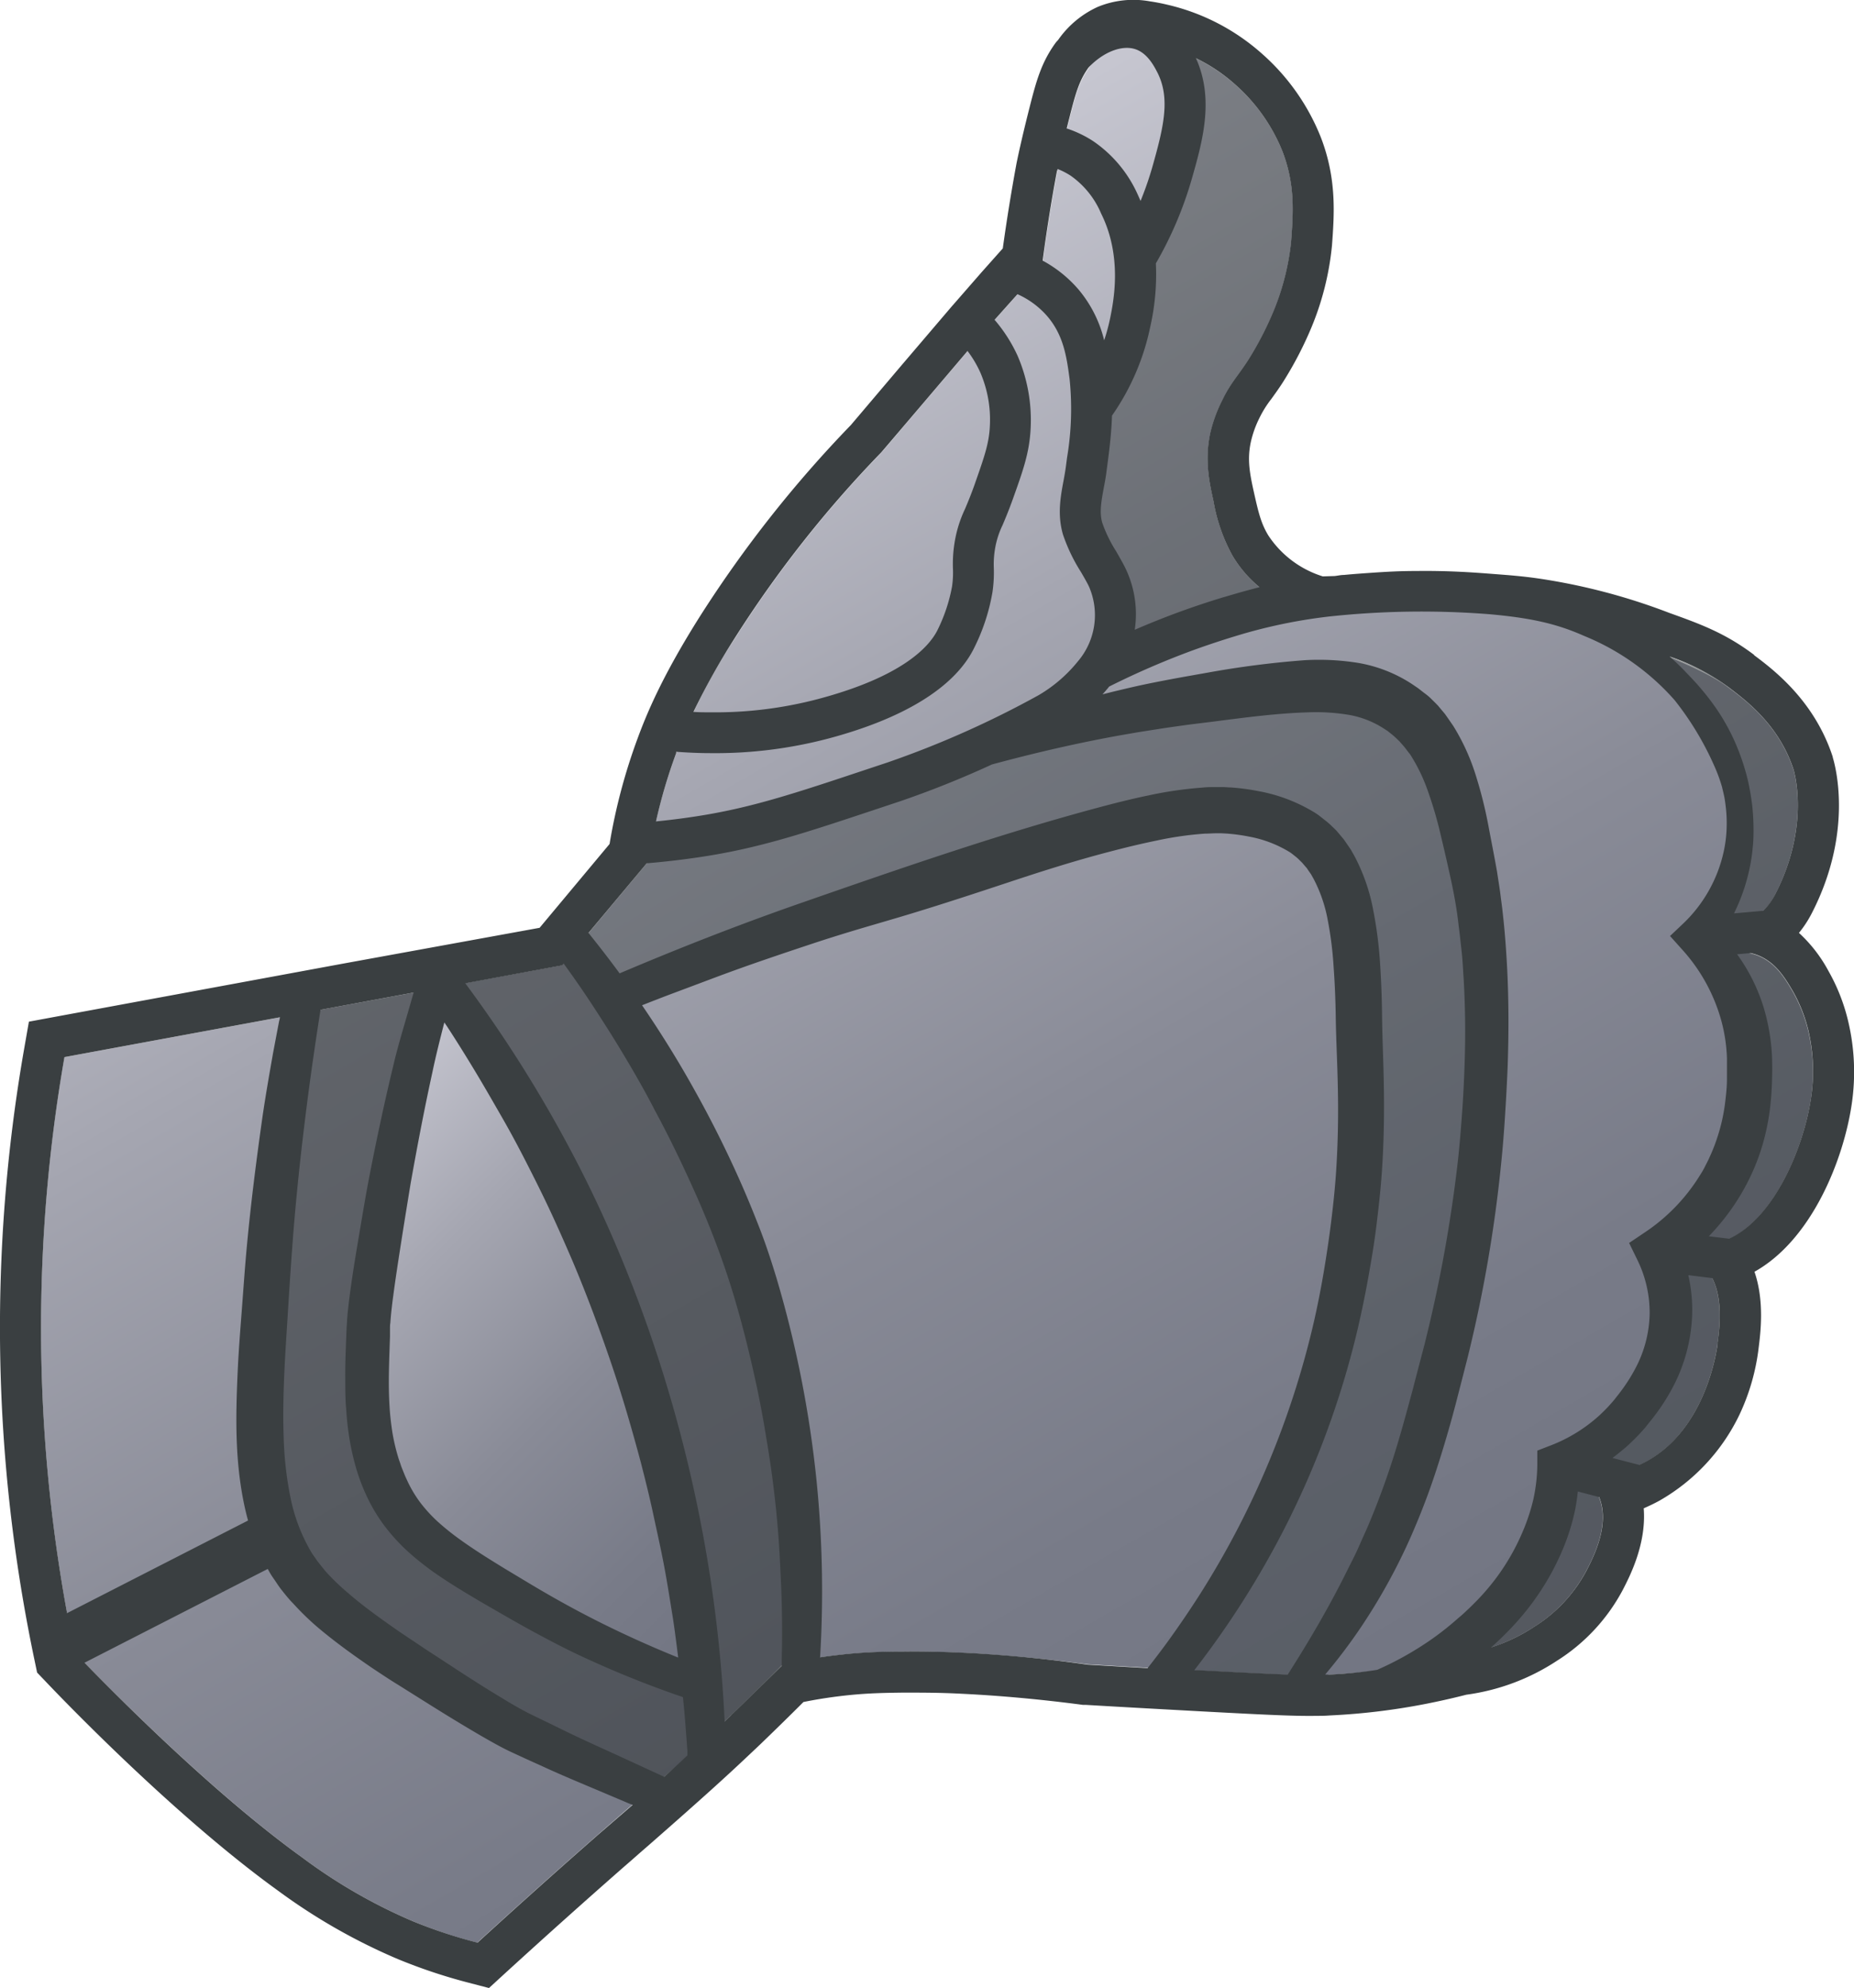
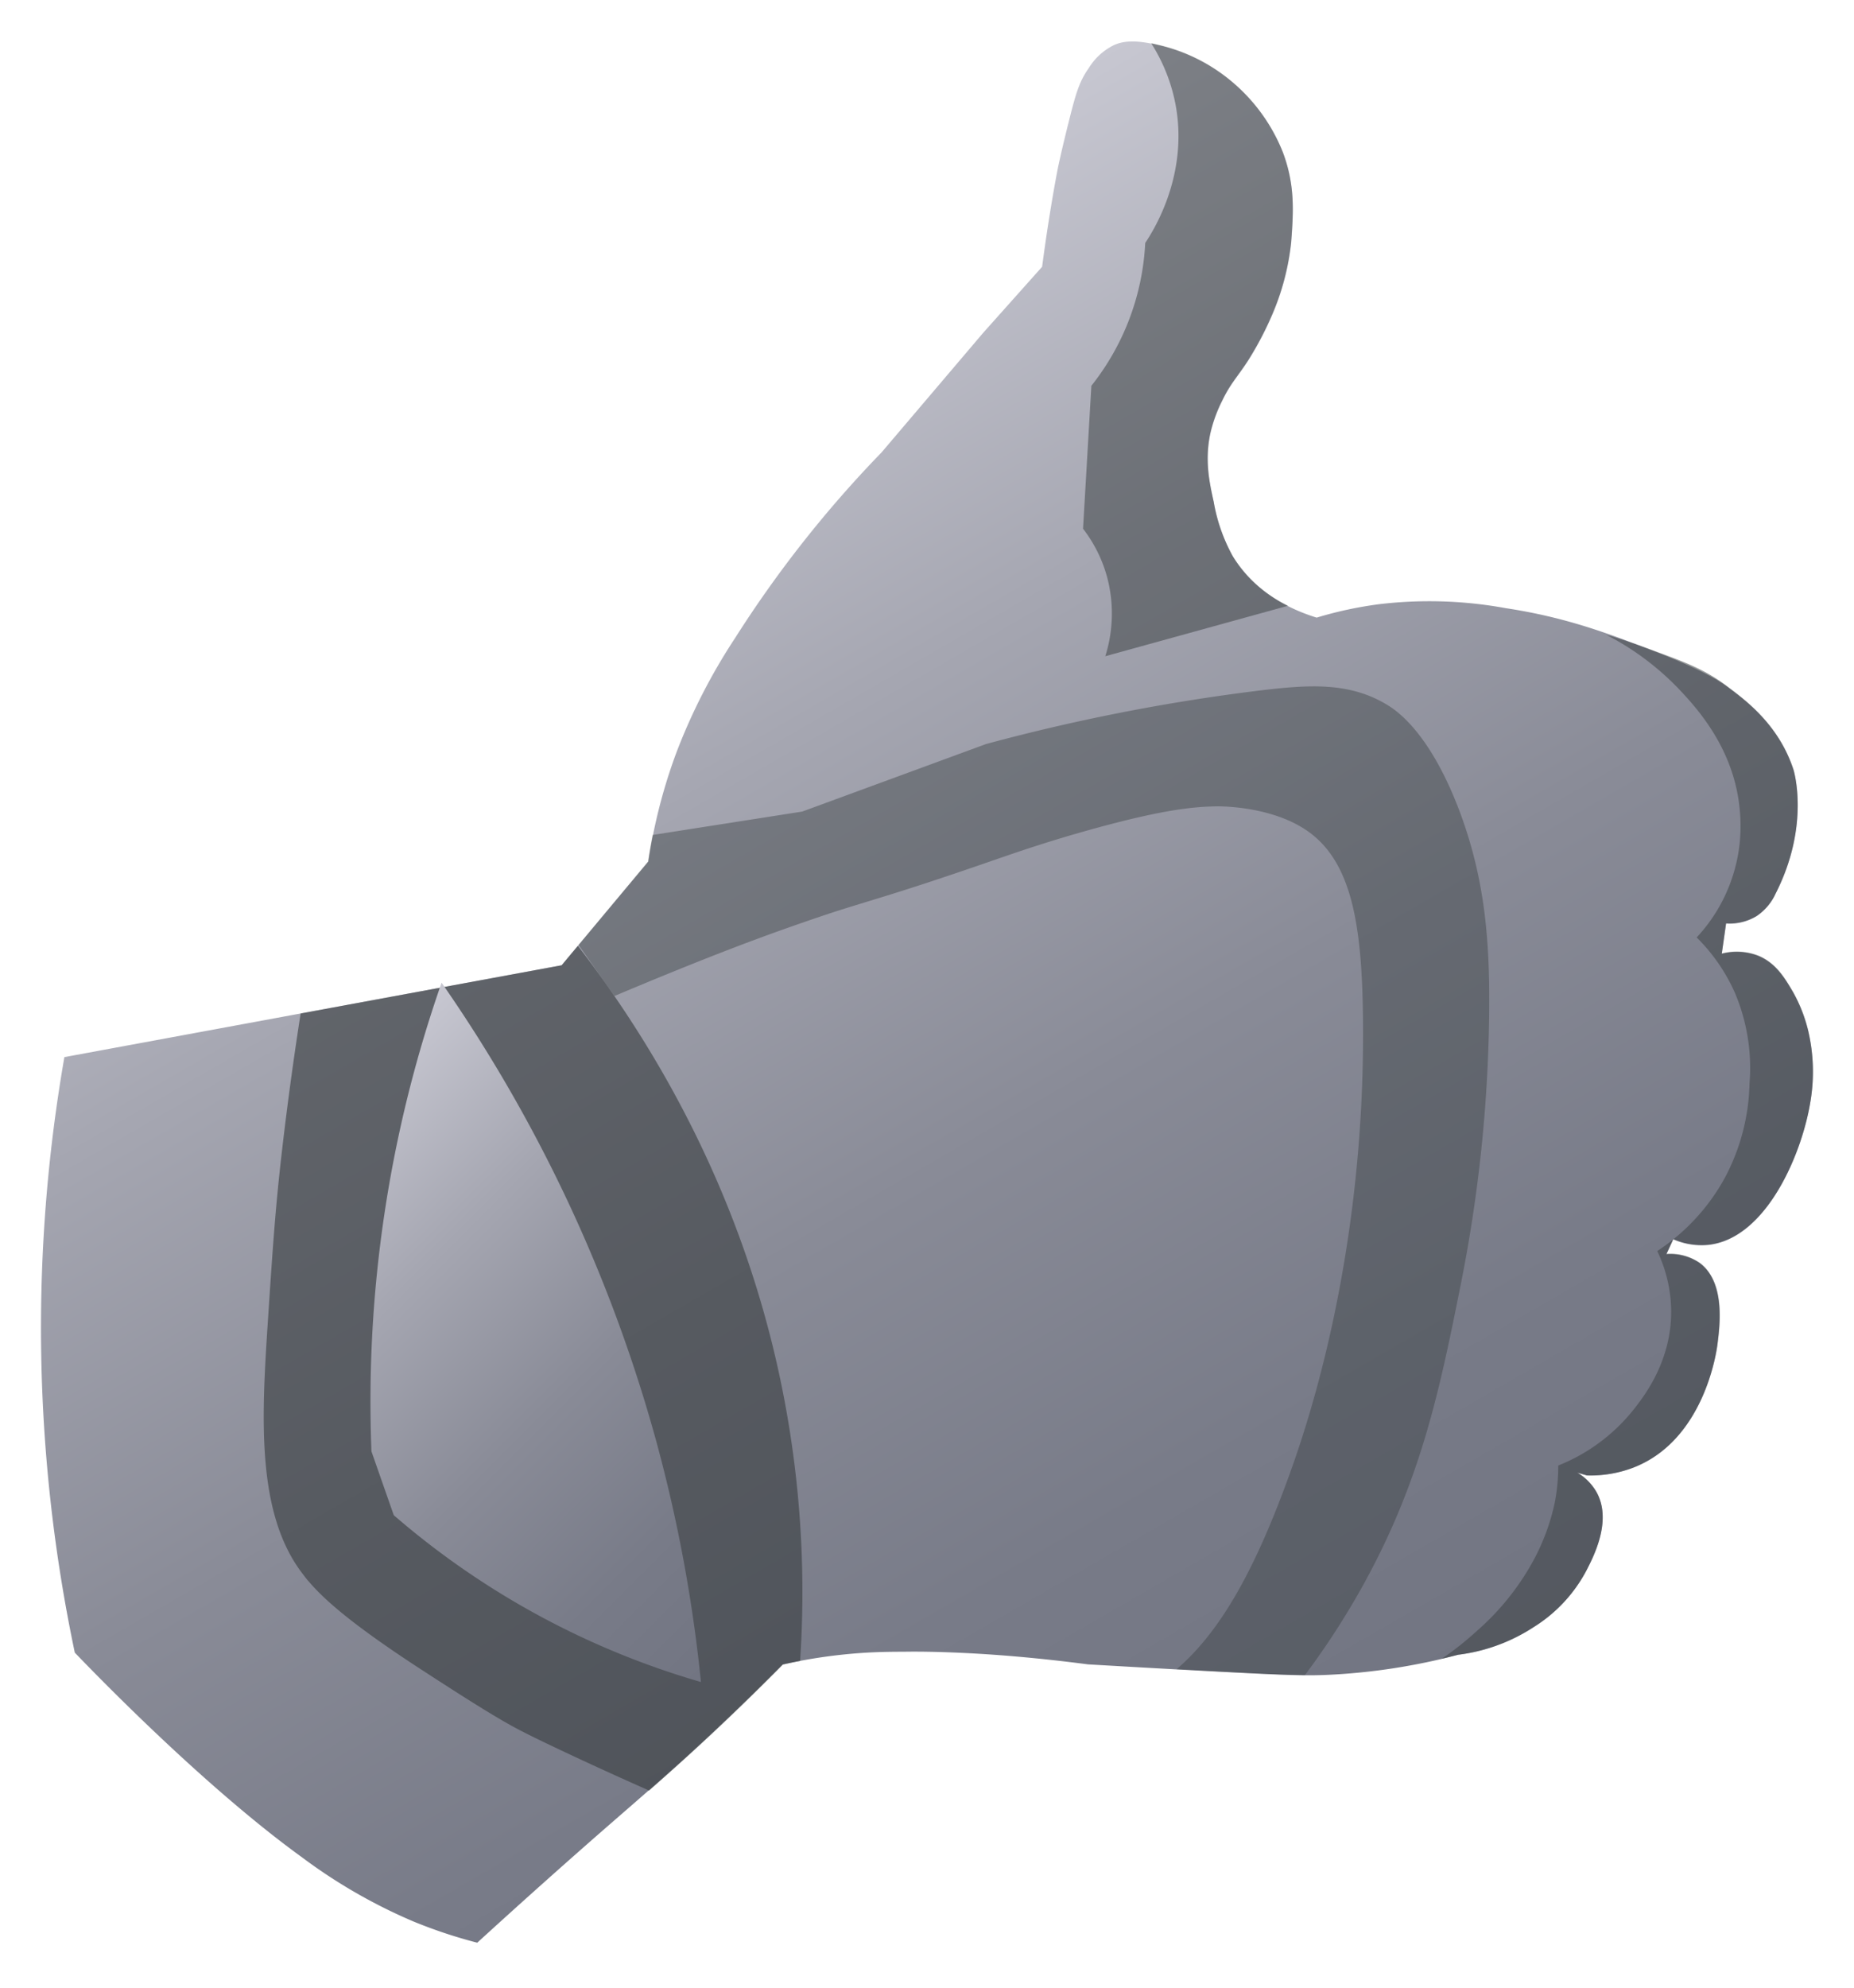
<svg xmlns="http://www.w3.org/2000/svg" xmlns:xlink="http://www.w3.org/1999/xlink" viewBox="0 0 309.81 332.12">
  <defs>
    <linearGradient id="ad6272ed-a4d9-44cf-9af0-5c3b19088150" x1="-38.53" y1="220.1" x2="124.68" y2="427.74" gradientTransform="translate(148.84 -143.37) rotate(8.17)" gradientUnits="userSpaceOnUse">
      <stop offset="0" stop-color="#c7c7d1" />
      <stop offset="0.28" stop-color="#a5a6b1" />
      <stop offset="0.56" stop-color="#898b97" />
      <stop offset="0.81" stop-color="#787b88" />
      <stop offset="1" stop-color="#727582" />
    </linearGradient>
    <linearGradient id="5d59c782-aaa2-4c1b-93db-8f18877b8a61" x1="49.55" y1="188.4" x2="129.62" y2="268.47" gradientTransform="matrix(1, 0, 0, 1, 0, 0)" xlink:href="#ad6272ed-a4d9-44cf-9af0-5c3b19088150" />
  </defs>
  <title>Asset 18handleveled_s</title>
  <g id="5e99a05b-2c7a-4ffc-96fb-7104fbff4248" data-name="Layer 2">
    <g id="ce482f99-1266-4b53-a9a3-436a6e75a1de" data-name="Layer 1">
      <path d="M10.77,176.6l83.08-15.34,14.5-17.33A90.21,90.21,0,0,1,113,125.8a98.42,98.42,0,0,1,9.85-19.23,193.57,193.57,0,0,1,24.47-31l17-20,9.82-11c.87-6.58,1.78-12,2.54-16,0,0,.47-2.53,2.09-8.94,1.06-4.21,1.66-6.12,3.14-8.21a10.2,10.2,0,0,1,4.27-3.9c1.23-.54,3.15-1,7.26,0a29.25,29.25,0,0,1,12.92,6.59,29.68,29.68,0,0,1,8,11.31c2.11,5.56,1.78,10.14,1.41,15.11a41.68,41.68,0,0,1-3.21,12.16,54.92,54.92,0,0,1-4,7.59c-1.81,2.78-2.93,3.81-4.3,6.66a24,24,0,0,0-2,5.5c-.95,4.47-.17,8.13.56,11.4a28.87,28.87,0,0,0,3.2,9.13c4,6.68,11,9.29,14,10.21a64.82,64.82,0,0,1,10.51-2.25,70.85,70.85,0,0,1,21.08.67c10.24,1.55,17.41,4.33,24.91,7.23,8.63,3.34,11.29,5.27,12.37,6.09,3,2.23,8.4,6.31,10.81,13.72,0,0,2.88,9.18-3,20.68a9,9,0,0,1-3.17,3.74,8.69,8.69,0,0,1-5.1,1.23l-.72,5.06a10,10,0,0,1,6,.31c3,1.2,4.53,3.75,5.9,6.09a25.12,25.12,0,0,1,2.59,6.69,29.92,29.92,0,0,1,.4,11.14c-1.31,8.9-7.37,23.43-17.21,24.41a11.81,11.81,0,0,1-5.78-.94c-.38.83-.76,1.66-1.15,2.49A8.71,8.71,0,0,1,284,211c4.27,3.17,3.39,10.28,3,13.45-.16,1.33-2.22,16.21-14.14,20.77a20.05,20.05,0,0,1-7.69,1.28l-1.6-.46a9,9,0,0,1,3.17,3.15c2.72,4.75-.4,10.79-1.67,13.24a24.75,24.75,0,0,1-8.74,9.37,29.78,29.78,0,0,1-12.68,4.65,104,104,0,0,1-21.74,3.35c-3.85.17-6.84.09-20.7-.66-7.82-.42-14.44-.8-19.41-1.09-9-1.18-16-1.68-20.83-1.91-5-.24-8.29-.23-10-.2-3.05,0-6,.06-9.77.44a87.19,87.19,0,0,0-10.45,1.7c-1.89,1.91-4.87,4.89-8.61,8.47-8.46,8.1-14.47,13.18-22.28,20-4.71,4.13-11.64,10.26-20.11,18A82.07,82.07,0,0,1,69.08,321,89.43,89.43,0,0,1,50.5,310.31c-16.61-12-35.23-31.33-38-34.22a263.45,263.45,0,0,1-1.74-99.49Z" style="fill:url(#ad6272ed-a4d9-44cf-9af0-5c3b19088150)" />
      <g style="opacity:0.52">
        <path d="M215.23,101.2A22.28,22.28,0,0,1,206,92.91a28.87,28.87,0,0,1-3.2-9.13c-.73-3.27-1.51-6.93-.56-11.4a24,24,0,0,1,2-5.5c1.37-2.85,2.49-3.88,4.3-6.66a54.92,54.92,0,0,0,4-7.59,41.68,41.68,0,0,0,3.21-12.16c.37-5,.7-9.55-1.41-15.11a29.68,29.68,0,0,0-8-11.31,29.25,29.25,0,0,0-12.92-6.59c-.36-.09-.71-.17-1.05-.23a29.13,29.13,0,0,1,4,9.89c2.37,11.85-3.51,21.24-5,23.47a41.61,41.61,0,0,1-9,23.86l-1.39,23.88a23.14,23.14,0,0,1,4,8,23.69,23.69,0,0,1-.28,13.3Z" style="fill:#3a3f41" />
      </g>
      <g style="opacity:0.44">
        <path d="M244.05,135.93c-5-13.48-10.65-17.21-12.25-18.18-6.34-3.84-13.07-3.38-21.32-2.39a328.62,328.62,0,0,0-45.71,8.94l-30.71,11.28-25,3.91c-.32,1.61-.57,3.1-.76,4.44L96.68,157.87l6,8.52c4.78-2,15.92-6.7,26.86-10.64,4.87-1.75,9.06-3.14,9.06-3.14,7.12-2.32,11-3.2,27.07-8.77,3.85-1.33,9.62-3.36,17.67-5.55,11.44-3.12,16.37-3.54,20.15-3.58,2,0,9.51.33,14.94,4.08,7.46,5.16,9.17,15.71,9.33,31.49.41,39.24-9.2,67.48-12.22,75.87-5.73,15.91-11.5,26.34-18.92,32.71l4.63.25c9.35.5,13.75.71,16.81.73a131.41,131.41,0,0,0,10-15.53c9.4-17.18,12.5-32,16-49.54a244,244,0,0,0,4.78-45.05C249,157.26,248.14,147.05,244.05,135.93Z" style="fill:#3a3f41" />
      </g>
      <g style="opacity:0.52">
        <path d="M285.4,207.93c9.84-1,15.9-15.51,17.21-24.41a29.92,29.92,0,0,0-.4-11.14,25.12,25.12,0,0,0-2.59-6.69c-1.37-2.34-2.87-4.89-5.9-6.09a10,10,0,0,0-6-.31l.72-5.06a8.69,8.69,0,0,0,5.1-1.23,9,9,0,0,0,3.17-3.74c5.84-11.5,3-20.68,3-20.68-2.41-7.41-7.86-11.49-10.81-13.72-3.89-3-7.22-4.2-12.37-6.09-2.08-.77-4.82-1.76-8.14-2.73a45.86,45.86,0,0,1,12.09,9c2.69,2.84,8.23,8.8,9.87,17.6a29.06,29.06,0,0,1,.34,8.36,27.28,27.28,0,0,1-7.17,15.61,30.23,30.23,0,0,1,6.38,9.23A32.15,32.15,0,0,1,292.35,181a35,35,0,0,1-4.11,15.74A34.3,34.3,0,0,1,276.93,209a23.65,23.65,0,0,1,2.32,9.58c.22,8.53-4.4,14.51-6.09,16.68a30.55,30.55,0,0,1-12.77,9.57,32.8,32.8,0,0,1-.56,6.08,36,36,0,0,1-4,10.52,42.82,42.82,0,0,1-9,11,52.06,52.06,0,0,1-5.9,4.68c.88-.21,1.79-.43,2.71-.67a29.78,29.78,0,0,0,12.68-4.65,24.75,24.75,0,0,0,8.74-9.37c1.27-2.45,4.39-8.49,1.67-13.24A9,9,0,0,0,263.6,246l1.6.46a20.05,20.05,0,0,0,7.69-1.28c11.92-4.56,14-19.44,14.14-20.77.4-3.17,1.28-10.28-3-13.45a8.71,8.71,0,0,0-5.57-1.49l1.15-2.49A11.81,11.81,0,0,0,285.4,207.93Z" style="fill:#3a3f41" />
      </g>
      <g style="opacity:0.64">
        <path d="M131.62,236.9c-6.09-35.72-22.33-62.37-35.06-78.89l-2.71,3.25-43.61,8.05c-1,6.39-2.08,14-3.09,22.68-1.15,9.86-1.59,16.62-2.48,30.14-1,15.44-1.65,30.74,5.73,40.57.47.62,1,1.32,1.15,1.45,2.3,2.72,6.52,6.67,17.67,14C79.72,285,83.69,287.38,86.77,289c1.1.57,2.86,1.48,8.7,4.22,3.41,1.59,7.77,3.6,13,5.91,4.32-3.8,8.58-7.63,13.77-12.59,3.74-3.58,6.72-6.56,8.61-8.47,1-.22,1.94-.42,2.85-.59A172.84,172.84,0,0,0,131.62,236.9Z" style="fill:#3a3f41" />
      </g>
      <path d="M73.79,164.17a212,212,0,0,0-11.72,78.3l3.73,10.66A136.31,136.31,0,0,0,117.13,281a247,247,0,0,0-7.65-40.89A250,250,0,0,0,73.79,164.17Z" style="fill:url(#5d59c782-aaa2-4c1b-93db-8f18877b8a61)" />
-       <path d="M308.87,170.75a31.81,31.81,0,0,0-3.33-8.54,24,24,0,0,0-4.93-6.36,18.56,18.56,0,0,0,2.25-3.49c6.91-13.57,3.78-24.61,3.4-25.83v-.08c-3.07-9.4-9.87-14.55-13.15-17l0-.05c-4.77-3.6-8.91-5.13-14.14-7a102.87,102.87,0,0,0-21.77-5.74c-2.82-.41-5-.57-7.75-.78-3-.23-7.25-.56-12.79-.49-2.79,0-4.91.12-8.08.34-1.3.09-2.66.19-4,.32-.52,0-1,.12-1.54.18l-2,.06a16.91,16.91,0,0,1-9.1-6.84c-1.21-2-1.64-3.79-2.38-7.09s-1.16-5.6-.55-8.48a17.46,17.46,0,0,1,1.42-4,17.81,17.81,0,0,1,2-3.21c.53-.74,1.14-1.57,1.85-2.66a61.29,61.29,0,0,0,4.59-8.66A47.64,47.64,0,0,0,222.58,41c.38-5.19.82-11.06-1.84-18a36.64,36.64,0,0,0-9.83-14A36,36,0,0,0,195.08.79c-1-.24-2-.43-2.89-.56a15.58,15.58,0,0,0-8.75.92,16.3,16.3,0,0,0-6.62,5.52l-.33.36,0,0-.23.31c-2.23,3.16-3.07,6.08-4.19,10.5-1.42,5.6-2,8.46-2.19,9.37h0c-.86,4.64-1.64,9.44-2.31,14.29l-3.5,3.93L159.21,51l-.06.06-.05.06-8.53,10L142.19,71A201.61,201.61,0,0,0,117,102.91c-6.22,9.84-8.87,16.13-10.48,20.52A96.28,96.28,0,0,0,101.86,141L90.17,155,57.23,161l-47.7,8.81-4.7.87L4,175.42A270.29,270.29,0,0,0,5.8,277.5l.4,1.92,1.35,1.41c5,5.27,22.73,23.37,38.94,35.05a98.68,98.68,0,0,0,20,11.41,90.41,90.41,0,0,0,11.61,3.89l3.61.94,2.75-2.52c6.69-6.11,13.42-12.13,20-17.9,1-.85,2-1.76,3.91-3.41,9.47-8.29,13.43-11.93,16.31-14.65l2.29-2.16c2.45-2.36,4.9-4.75,7.29-7.14,2.56-.52,5.14-.9,7.7-1.16,3.39-.34,6.07-.37,8.9-.41h.28c2.92,0,6,0,9.57.19,6.4.31,13.22.93,20.26,1.86l.24,0,.25,0c6.42.38,13,.74,19.44,1.09,11.52.62,15.72.8,19.18.74.61,0,1.28,0,2.2-.07a109.62,109.62,0,0,0,16.33-2c1.6-.32,3.81-.79,6.42-1.46a36.36,36.36,0,0,0,15.14-5.67,31.36,31.36,0,0,0,11.06-11.95c1.11-2.16,3.92-7.6,3.44-13.52.62-.27,1.53-.68,2.58-1.25a32.94,32.94,0,0,0,13.4-14.35,36.11,36.11,0,0,0,3.22-11.16c.32-2.55,1-7.84-.69-12.76,9.57-5.34,14.88-18.69,16.25-28A36.68,36.68,0,0,0,308.87,170.75Zm-9.16-42.17s2.88,9.18-3,20.68a10.37,10.37,0,0,1-2.09,2.9l-4.86.43a31.77,31.77,0,0,0,2.95-9.47c.1-.71.17-1.41.23-2.13s.08-1.43.08-2.13a39.62,39.62,0,0,0-.21-4.22,42.22,42.22,0,0,0-.71-4.17,38.76,38.76,0,0,0-1.21-4.07,35,35,0,0,0-3.77-7.55,39.65,39.65,0,0,0-2.51-3.36q-.66-.8-1.35-1.56l-.69-.74-.72-.75Q280.5,111,279,109.68a36.08,36.08,0,0,1,9.92,5.18C291.85,117.09,297.3,121.17,299.71,128.58ZM214.33,25.36c2.11,5.56,1.78,10.14,1.41,15.11a41.68,41.68,0,0,1-3.21,12.16,54.92,54.92,0,0,1-4,7.59c-1.81,2.78-2.93,3.81-4.3,6.66a24,24,0,0,0-2,5.5c-.95,4.47-.17,8.13.56,11.4a28.87,28.87,0,0,0,3.2,9.13,20.58,20.58,0,0,0,4.47,5.19q-2.82.72-5.6,1.56l-.27.07h0q-3.88,1.17-7.68,2.56c-2.45.9-4.88,1.88-7.29,2.92A17.63,17.63,0,0,0,188,94.8c-.46-.92-1-1.83-1.49-2.7a22.84,22.84,0,0,1-2.31-4.74c-.52-1.75-.16-3.64.24-5.84.18-.93.36-1.89.48-2.91q.09-.66.18-1.38c.29-2.19.62-4.85.72-7.8a40.07,40.07,0,0,0,6.41-14.92A39.42,39.42,0,0,0,193.15,44a62.77,62.77,0,0,0,6-14.1c1.79-6.27,3.8-13.35.69-20.18a28.47,28.47,0,0,1,6.5,4.34A29.68,29.68,0,0,1,214.33,25.36ZM113,125.59c1.88.14,3.77.23,5.64.23a74.12,74.12,0,0,0,19.71-2.42c12.57-3.33,21-8.48,24.3-14.89a33.34,33.34,0,0,0,3.2-9.62,22.67,22.67,0,0,0,.22-4,15.44,15.44,0,0,1,.17-3,14.59,14.59,0,0,1,1.3-4.18c.45-1.06,1-2.37,1.69-4.28,1.76-4.92,2.82-7.89,3-12a27.14,27.14,0,0,0-2.19-12,25.4,25.4,0,0,0-3.84-6c1.28-1.43,2.55-2.86,3.83-4.28a14.3,14.3,0,0,1,5,3.71c2.73,3.21,3.22,6.86,3.7,10.43a48.93,48.93,0,0,1-.41,13.09c-.07.5-.13,1-.19,1.43-.1.81-.25,1.63-.41,2.5-.5,2.67-1.06,5.7-.09,9a28.88,28.88,0,0,0,3,6.25c.48.82.93,1.6,1.3,2.34a11.91,11.91,0,0,1-1.83,12.61,24,24,0,0,1-6.53,5.62,160.52,160.52,0,0,1-25.33,11.27l-2.47.82c-13.09,4.37-20.3,6.78-29.7,8.2-2.14.33-4.29.59-6.45.81A88.68,88.68,0,0,1,113,125.8,1.8,1.8,0,0,0,113,125.59Zm63.7-97.37a12.43,12.43,0,0,1,2.21,1.13,14.71,14.71,0,0,1,5.1,6.34c3.58,7.2,2.07,14.65,1.5,17.46a32,32,0,0,1-1,3.7,20.81,20.81,0,0,0-4.28-8.48,21.09,21.09,0,0,0-6-4.83c.82-6.11,1.68-11.2,2.4-15C176.68,28.5,176.69,28.41,176.73,28.22Zm5.34-17.09c2.43-2.48,5.46-3.65,7.69-2.91,2.07.69,3.19,2.95,3.73,4,2.11,4.28,1,9-.92,15.75a54.62,54.62,0,0,1-1.95,5.6c-.14-.33-.28-.65-.44-1a21.34,21.34,0,0,0-7.49-9,18.83,18.83,0,0,0-4.41-2.11c.15-.61.31-1.24.49-1.94,1.06-4.21,1.66-6.12,3.14-8.21ZM122.8,106.57a193.57,193.57,0,0,1,24.47-31q7.22-8.46,14.41-16.93a18.41,18.41,0,0,1,2.14,3.6,19.93,19.93,0,0,1,1.59,8.88c-.13,3.07-1,5.38-2.61,10-.62,1.72-1.11,2.88-1.54,3.9a20.78,20.78,0,0,0-1.78,5.84,22,22,0,0,0-.24,4.11,16.07,16.07,0,0,1-.15,3,27.39,27.39,0,0,1-2.5,7.43c-1.38,2.65-5.8,7.67-20,11.41A67.5,67.5,0,0,1,118.7,119c-.94,0-1.88,0-2.82-.07A119.66,119.66,0,0,1,122.8,106.57ZM72.25,179.16c.58-2.8,1.29-5.58,2-8.35l.43.63c1.63,2.49,3.19,5,4.74,7.57s3,5.11,4.49,7.7,2.87,5.19,4.22,7.84,2.67,5.29,3.93,8,2.44,5.39,3.61,8.11c2.31,5.46,4.38,11,6.31,16.64s3.58,11.31,5.1,17c.74,2.88,1.46,5.76,2.08,8.66s1.28,5.8,1.83,8.72,1,5.86,1.48,8.8c.32,2.14.59,4.29.86,6.44q-6.39-2.58-12.57-5.64-4.19-2.08-8.27-4.4c-1.36-.77-2.69-1.55-4.06-2.37l-4.06-2.44c-2.68-1.64-5.33-3.29-7.77-5.07a41.69,41.69,0,0,1-3.44-2.78,24.51,24.51,0,0,1-2.86-3.11,20.35,20.35,0,0,1-2.16-3.56l-.46-1-.4-1a9.41,9.41,0,0,1-.37-1c-.11-.34-.24-.67-.34-1a33.43,33.43,0,0,1-1-4.24c-.22-1.46-.4-2.93-.48-4.44-.19-3-.11-6.11,0-9.25l.08-2.36,0-1.19c0-.36,0-.72.06-1.09.1-1.47.28-3,.49-4.55.41-3.09.9-6.23,1.39-9.36s1-6.25,1.51-9.37C69.72,191.51,70.9,185.31,72.25,179.16Zm-3.13-13.34-.76,2.64c-.88,3.08-1.83,6.15-2.57,9.28-1.51,6.24-2.85,12.51-4.07,18.8-.61,3.15-1.13,6.32-1.66,9.45s-1.06,6.28-1.5,9.51c-.22,1.61-.43,3.26-.56,5,0,.43-.06.88-.08,1.33L57.87,223l-.09,2.4c-.06,1.61-.1,3.24-.09,4.9s0,3.33.15,5a51.31,51.31,0,0,0,.57,5.15,43.46,43.46,0,0,0,1.21,5.2,33,33,0,0,0,2,5,27.29,27.29,0,0,0,3,4.74,31.91,31.91,0,0,0,3.75,4,50.6,50.6,0,0,0,4.09,3.25c2.78,1.94,5.58,3.61,8.36,5.24l4.15,2.39c1.38.79,2.82,1.6,4.24,2.37,2.85,1.54,5.73,3.05,8.68,4.39a168.87,168.87,0,0,0,16.23,6.49c.16,1.54.3,3.08.42,4.63s.23,3,.33,4.46c0,.21,0,.43,0,.64L111,296.84l-8-3.68c-3.22-1.47-6.46-2.92-9.59-4.48l-4.74-2.3c-1.53-.76-3-1.61-4.47-2.51-3-1.8-6-3.71-8.93-5.64l-4.45-2.9c-1.46-1-2.92-1.94-4.36-2.93-2.86-2-5.68-4-8.25-6.23a38.39,38.39,0,0,1-3.56-3.39c-.53-.58-1-1.22-1.51-1.85-.25-.31-.44-.64-.67-.95s-.44-.63-.64-1a29.34,29.34,0,0,1-3.32-8.95,58.65,58.65,0,0,1-1.11-10c-.12-3.43-.05-6.9.1-10.4s.4-7,.62-10.59.45-7.08.71-10.6c.51-7,1.23-14,2.1-21.07.76-6.24,1.65-12.46,2.63-18.67ZM10.77,176.6l36-6.65c0,.23-.09.46-.14.69l-1,5.28c-.62,3.53-1.24,7.05-1.76,10.6-1,7.07-1.92,14.22-2.59,21.37-.34,3.57-.58,7.13-.85,10.67s-.56,7.11-.72,10.73c-.32,7.23-.5,14.7,1.16,22.38.17.78.36,1.56.58,2.35L11.21,269.49a263.4,263.4,0,0,1-.44-92.89ZM99.91,306.54c-4.71,4.13-11.64,10.26-20.11,18A82.07,82.07,0,0,1,69.08,321,89.43,89.43,0,0,1,50.5,310.31c-14.66-10.56-30.86-26.86-36.37-32.54l30.61-15.66c.17.29.32.58.49.86.27.45.59.87.88,1.31s.59.89.9,1.28c.63.79,1.25,1.59,2,2.34A44.91,44.91,0,0,0,53.25,272c2.91,2.44,5.89,4.57,8.9,6.63,1.51,1,3,2,4.56,2.95l4.54,2.85c3,1.89,6.07,3.77,9.23,5.61.79.45,1.59.91,2.41,1.36s1.68.9,2.5,1.28c1.64.76,3.28,1.52,4.93,2.25,3.28,1.53,6.58,2.89,9.87,4.28l4.94,2.09.58.23Zm22.28-20-1.1,1.05a230,230,0,0,0-2.89-27.08,234.23,234.23,0,0,0-8.89-35.69q-2.93-8.73-6.56-17.21t-8-16.58a217.8,217.8,0,0,0-17-26.76l16.18-3,.25-.31c.79,1.09,1.58,2.19,2.34,3.29,1.59,2.28,3.1,4.61,4.59,6.94s2.93,4.7,4.33,7.09,2.75,4.79,4,7.24c2.63,4.86,5,9.85,7.23,14.9,1.1,2.52,2.14,5.07,3.1,7.63s1.84,5.11,2.64,7.74c1.61,5.25,2.92,10.62,4.08,16,.56,2.71,1.08,5.42,1.51,8.15.24,1.36.45,2.72.66,4.09s.39,2.73.56,4.11c.35,2.74.62,5.49.84,8.25.1,1.38.19,2.76.26,4.14l.2,4.15q.18,4.15.17,8.32,0,2.08-.06,4.17c0,.37,0,.74,0,1.12C128.67,280.2,125.78,283.08,122.19,286.52ZM161,276.11c-5-.24-8.29-.22-10-.2-3.05,0-6,.06-9.77.44-1.22.13-2.63.29-4.19.53a183.79,183.79,0,0,0-.59-29.49,184.63,184.63,0,0,0-6.69-33.86c-.84-2.76-1.74-5.53-2.79-8.24s-2.14-5.37-3.31-8q-3.51-7.9-7.74-15.43c-2.66-4.77-5.55-9.41-8.63-13.92,1.53-.6,3.06-1.2,4.59-1.78,2.67-1,5.34-2,8-3,5.35-2,10.78-3.82,16.17-5.61,2.7-.89,5.38-1.72,8.12-2.53s5.54-1.61,8.32-2.46c5.55-1.69,11.07-3.51,16.53-5.32s10.76-3.48,16.23-4.91c2.73-.72,5.45-1.38,8.15-1.93a56.84,56.84,0,0,1,7.91-1.13c.65,0,1.29-.06,1.95-.06h.87l.91.05a30.64,30.64,0,0,1,3.71.51,19.82,19.82,0,0,1,6.52,2.44,6.31,6.31,0,0,1,.66.44l.6.48a5.47,5.47,0,0,1,.57.51c.17.18.37.35.54.54l.5.59a3.73,3.73,0,0,1,.26.3l.22.33.46.66.41.73a24.11,24.11,0,0,1,2.37,6.86,60.59,60.59,0,0,1,1,8c.2,2.74.31,5.54.35,8.36s.18,5.86.27,8.7.14,5.65.11,8.45-.13,5.59-.31,8.37-.47,5.56-.81,8.33-.76,5.6-1.22,8.35-1,5.52-1.61,8.25a146.11,146.11,0,0,1-19.38,46.28q-2.28,3.54-4.76,7c-1.2,1.67-2.45,3.31-3.73,4.94l-10-.58C172.88,276.84,165.82,276.34,161,276.11ZM199.59,279a150,150,0,0,0,15.16-23.87,148,148,0,0,0,12.11-33.05q1-4.29,1.78-8.63c.52-2.89,1-5.73,1.36-8.66s.69-5.85.9-8.79.32-5.87.36-8.8,0-5.87-.08-8.77-.2-5.76-.23-8.58-.13-5.85-.33-8.81a68.39,68.39,0,0,0-1.15-9,31.69,31.69,0,0,0-3.12-9l-.62-1.1-.72-1.05-.36-.52c-.12-.18-.27-.34-.4-.5l-.84-1c-.29-.32-.61-.61-.92-.91a11.37,11.37,0,0,0-1-.87l-1-.79a10.44,10.44,0,0,0-1.07-.71,27.28,27.28,0,0,0-9.12-3.42,37,37,0,0,0-4.68-.62c-.4,0-.79-.05-1.2-.06H203.2c-.76,0-1.54,0-2.31.09a64.86,64.86,0,0,0-9,1.31c-2.9.6-5.75,1.32-8.57,2.08-16.66,4.47-33.22,10.23-49.51,15.9-10.25,3.57-20.31,7.51-30.27,11.74-1.68-2.29-3.42-4.54-5.2-6.75l9.74-11.64c3-.25,6-.6,9-1.05,10-1.51,17.39-4,30.84-8.48l2.47-.82a163.17,163.17,0,0,0,15.37-6.16c7.18-1.94,14.39-3.61,21.67-4.91,1.28-.22,2.57-.45,3.86-.65s2.58-.41,3.88-.6,2.58-.37,3.88-.54l3.95-.49c5.24-.68,10.47-1.36,15.43-1.51a33.57,33.57,0,0,1,7,.42,15.74,15.74,0,0,1,5.78,2.26l.65.42.59.47a11.74,11.74,0,0,1,1.12,1l.28.26.25.29.52.59c.33.41.64.85,1,1.28a29,29,0,0,1,3,6.2,67.08,67.08,0,0,1,2.11,7.22c.6,2.51,1.22,5.19,1.75,7.65s1,5.06,1.27,7.62c.18,1.28.3,2.57.45,3.86s.24,2.58.31,3.88c.18,2.58.27,5.19.31,7.79s0,5.22-.09,7.84-.22,5.23-.41,7.85-.4,5.25-.68,7.84a235.58,235.58,0,0,1-5.61,30.9l-1,3.81-1,3.85c-.7,2.55-1.37,5.09-2.11,7.59a132.62,132.62,0,0,1-5.15,14.63c-.5,1.19-1.05,2.35-1.56,3.53s-1.09,2.34-1.68,3.49c-1.14,2.32-2.33,4.62-3.59,6.9-.63,1.13-1.26,2.27-1.92,3.39s-1.31,2.25-2,3.36c-.91,1.53-1.86,3-2.82,4.55-2.95-.1-7.13-.3-13.92-.67Zm22.35.75-.5,0a91,91,0,0,0,6-7.94,98.6,98.6,0,0,0,8-14.38c1.12-2.5,2.16-5.05,3.11-7.62s1.79-5.18,2.58-7.77,1.53-5.2,2.2-7.79l1-3.88,1-3.92a230.47,230.47,0,0,0,5.51-32c.28-2.71.49-5.4.66-8.09s.32-5.39.43-8.09c.19-5.42.2-10.85-.07-16.31-.14-2.72-.33-5.45-.61-8.18l-.22-2-.26-2c-.16-1.37-.4-2.73-.6-4.09-.48-2.77-1-5.3-1.5-8a72.79,72.79,0,0,0-2.07-8.19,35.88,35.88,0,0,0-3.75-8.22c-.45-.65-.9-1.31-1.39-2l-.78-.93-.39-.47-.43-.44-.88-.87a10.66,10.66,0,0,0-1-.81l-1-.78-1-.68a23.68,23.68,0,0,0-9-3.55,41.34,41.34,0,0,0-8.93-.46,156.55,156.55,0,0,0-16.3,2.09l-3.95.7c-1.33.24-2.67.49-4,.75s-2.66.53-4,.83-2.65.62-4,.94l-1.57.4c.34-.37.67-.76,1-1.15,0-.05.08-.11.13-.16a135.4,135.4,0,0,1,13.84-6q3.62-1.32,7.32-2.44a87.33,87.33,0,0,1,14.78-3.16l.74-.09a145.2,145.2,0,0,1,26.84-.39c6.58.59,11,1.49,15.68,3.56l.26.11a40.48,40.48,0,0,1,15,10.67,50.33,50.33,0,0,1,6.7,11.13,26.24,26.24,0,0,1,1.24,3.41c.13.58.29,1.17.4,1.76s.18,1.2.25,1.8a23.31,23.31,0,0,1,.1,3.64,21.16,21.16,0,0,1-.47,3.56,23.54,23.54,0,0,1-6.91,12.17l-2.06,1.95,2.15,2.4a29.25,29.25,0,0,1,6.36,11.54,27.11,27.11,0,0,1,1,6.51c0,1.12,0,2.24,0,3.44s-.12,2.36-.25,3.48a30.47,30.47,0,0,1-1.44,6.52,28.39,28.39,0,0,1-1.23,3.09c-.21.51-.49,1-.73,1.49s-.53,1-.83,1.45a31,31,0,0,1-9.21,9.57l-2.66,1.79,1.37,2.81a20,20,0,0,1,2.06,9.06,20.26,20.26,0,0,1-2.36,9.05,28.86,28.86,0,0,1-2.67,4.15c-.27.36-.52.66-.78,1s-.53.62-.79.92c-.54.61-1.12,1.18-1.71,1.74a26,26,0,0,1-8.31,5.13l-2.15.83,0,2.42a28.33,28.33,0,0,1-.67,5.76,32.76,32.76,0,0,1-1.85,5.54,37,37,0,0,1-6.34,10c-.66.75-1.36,1.47-2.08,2.18-.36.36-.74.71-1.12,1.07s-.77.7-1.14,1a48.09,48.09,0,0,1-4.79,3.77,53.53,53.53,0,0,1-8.76,4.88C227,279.46,224.22,279.67,221.94,279.77ZM265.1,262.4a24.75,24.75,0,0,1-8.74,9.37,28.86,28.86,0,0,1-7.17,3.43l.58-.52c.41-.39.84-.78,1.25-1.19.84-.81,1.66-1.66,2.45-2.55a43.08,43.08,0,0,0,7.63-12,36.14,36.14,0,0,0,2.15-6.92c.18-1,.31-1.9.41-2.85l3.56.93C269.09,254.68,266.28,260.11,265.1,262.4Zm21.93-38c-.16,1.29-2.1,15.33-13.11,20.33l-4.47-1.16q1.33-1,2.58-2.1c.75-.7,1.49-1.42,2.18-2.18.34-.38.7-.76,1-1.16s.66-.81.94-1.18a34.44,34.44,0,0,0,3.34-5.12,27.9,27.9,0,0,0,3.27-12.11,25.89,25.89,0,0,0-.64-6.69l4,.49C287.94,217.06,287.34,221.94,287,224.42Zm15.58-40.9c-1.14,7.78-5.93,19.88-13.7,23.44l-3.36-.41a37.77,37.77,0,0,0,4.94-6.31,36.53,36.53,0,0,0,3.58-7.52,37.92,37.92,0,0,0,1.77-8.11c.15-1.36.23-2.73.27-4s.05-2.68,0-4.06a34,34,0,0,0-1.41-8.26,30.12,30.12,0,0,0-4.43-8.85l2.29-.2a9.85,9.85,0,0,1,1.18.36c3,1.2,4.53,3.75,5.9,6.09a25.12,25.12,0,0,1,2.59,6.69A29.92,29.92,0,0,1,302.61,183.52Z" style="fill:#3a3f41" />
    </g>
  </g>
</svg>